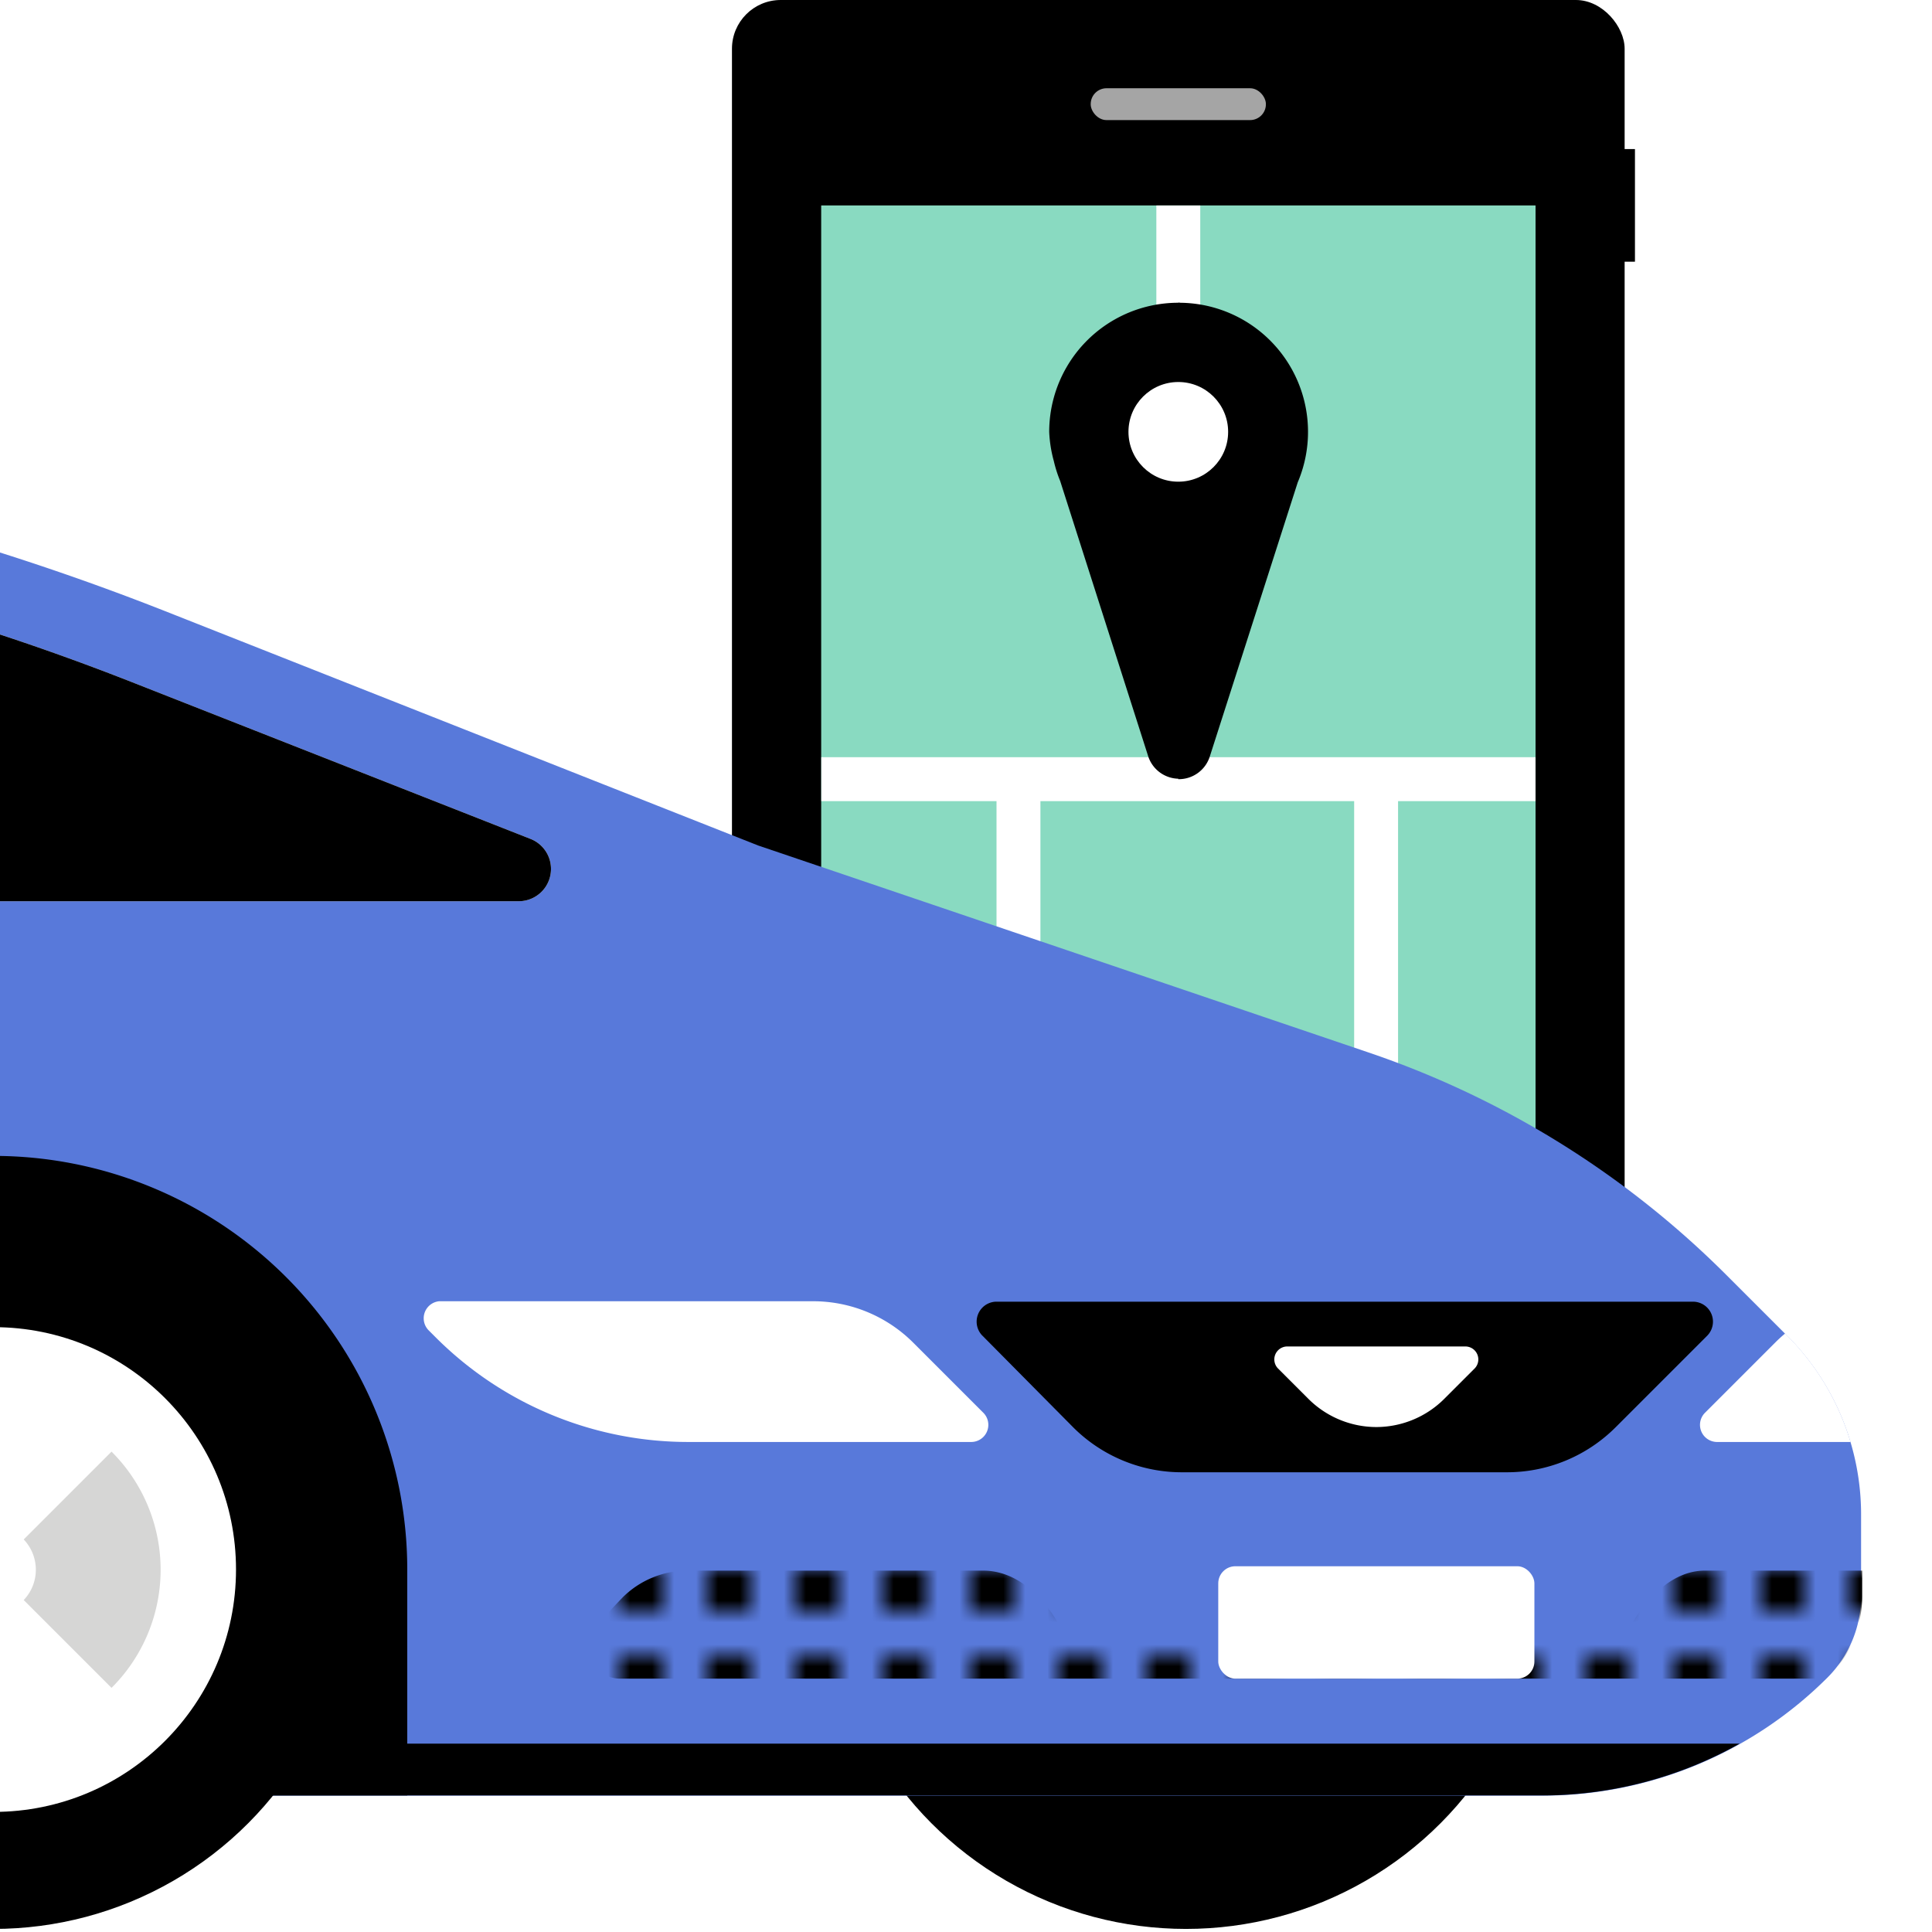
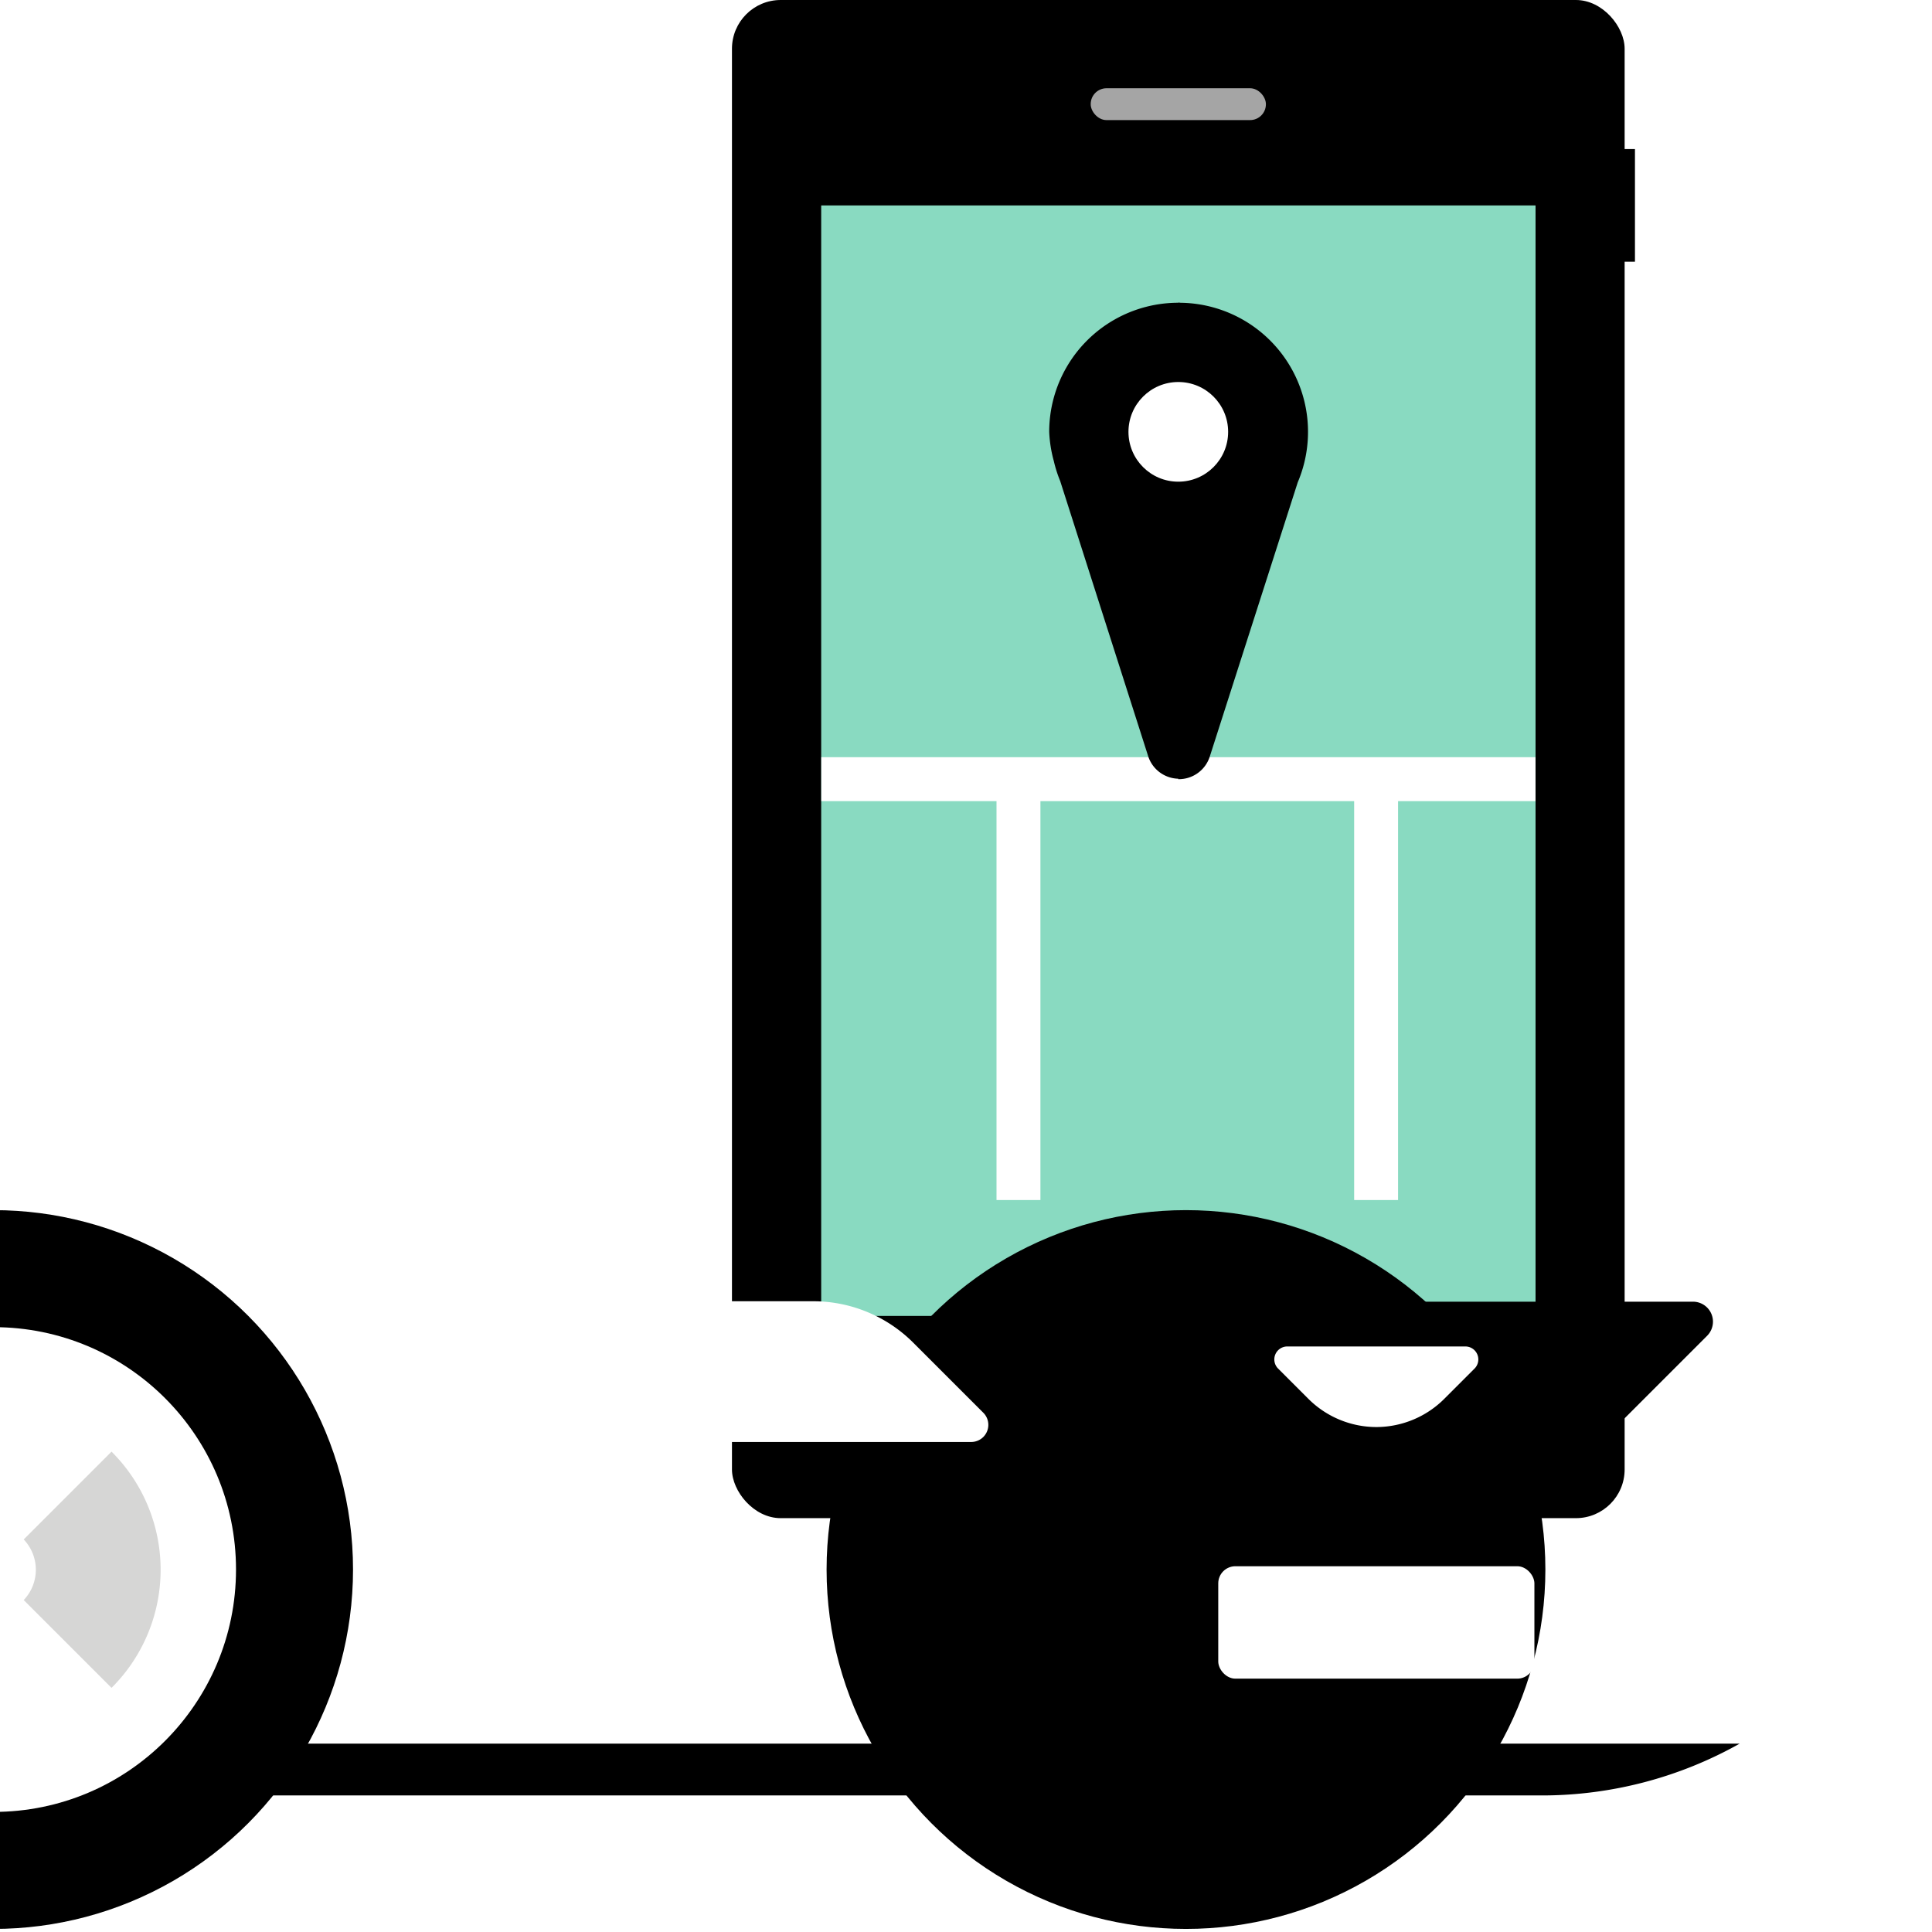
<svg xmlns="http://www.w3.org/2000/svg" data-name="Layer 1" viewBox="0 0 88 88" height="88" width="88" style="display: block; height: 100%; width: 100%;">
  <title>Decorative Illustration</title>
  <desc>Decorative Illustration</desc>
  <defs>
    <clipPath id="a___1127826719">
      <path fill="none" d="M0 0h88v88H0z" />
    </clipPath>
    <pattern id="b___1127826719" data-name="Unnamed Pattern 3" width="4" height="4" patternTransform="translate(-3.8 -.6)" patternUnits="userSpaceOnUse" viewBox="0 0 4 4">
      <path fill="none" d="M0 0h4v4H0z" />
-       <path d="M0 0h2v2H0z" />
    </pattern>
  </defs>
  <rect x="33.34" width="40.66" height="69.15" rx="2.22" ry="2.22" />
  <path d="M37.41 9.36h32.53v50.57H37.41z" style="fill: rgb(137, 218, 193);" />
  <path d="M37.41 9.36h32.53v50.57H37.41z" style="fill: rgb(137, 218, 193);" />
-   <path fill="#fff" d="M52.67 9.36h2v26.13h-2z" />
  <path fill="#fff" d="M37.41 34.49h32.53v2H37.41z" />
  <path fill="#fff" d="M45.39 35.49h2v19.17h-2zm16.29 0h2v19.17h-2z" />
  <path d="M56.21 65.91A1.17 1.17 0 0 1 55 67.08h-2.7a1.17 1.17 0 0 1-1.17-1.17v-2.74A1.17 1.17 0 0 1 52.3 62H55a1.17 1.17 0 0 1 1.17 1.17v2.73z" style="fill: rgb(88, 121, 218);" />
  <rect x="49.68" y="4.02" width="7.98" height="1.45" rx=".72" ry=".72" fill="#a5a5a5" />
  <rect x="52.43" y="63.31" width="2.47" height="2.47" rx=".43" ry=".43" />
  <g clip-path="url(#a___1127826719)">
    <circle cx="54.02" cy="71.49" r="16.37" />
-     <path d="M81.4 60.84l-2.77-2.77a42.26 42.26 0 0 0-16.32-10.14l-27.78-9.42-27-10.67a116.23 116.23 0 0 0-42.64-8.1h-58.8a116.22 116.22 0 0 0-38.8 6.67l-13.94 4.94a42.37 42.37 0 0 1-14.15 2.43h-10.43a.77.77 0 0 0-.54 1.31l.47.47a5 5 0 0 1 1.48 3.56v7.1a12.2 12.2 0 0 1-3.57 8.63 7.75 7.75 0 0 0-2.27 5.48v8.2a13.26 13.26 0 0 0 13.26 13.26H70.24a18.38 18.38 0 0 0 13-5.38 5.22 5.22 0 0 0 1.53-3.69V69a11.52 11.52 0 0 0-3.37-8.16z" style="fill: rgb(88, 121, 218);" />
    <path d="M-170 79.42a13.19 13.19 0 0 0 7.54 2.36h232.7a18.38 18.38 0 0 0 9-2.36H-170z" />
    <path d="M-39.63 27.84l27 10.67 7.49 2.54h28.76a1.47 1.47 0 0 0 .54-2.84l-18-7.08a112.23 112.23 0 0 0-41.34-7.86h-18.7a116.22 116.22 0 0 1 14.25 4.57z" fill="#fff" />
-     <path d="M24.16 38.21l-18-7.08a112.34 112.34 0 0 0-25.45-6.74l16.68 16.66h26.23a1.47 1.47 0 0 0 .54-2.84zm-43.29 43.57V71.49A18.84 18.84 0 0 1-.29 52.65a18.84 18.84 0 0 1 18.84 18.84v10.29" />
    <circle cx="-.29" cy="71.49" r="16.37" />
    <circle cx="-.29" cy="71.49" r="11.04" fill="#fff" />
    <path d="M5.08 66.12l-4 4a2 2 0 0 1 0 2.76l4 4a7.59 7.59 0 0 0 0-10.76z" fill="#d6d6d5" />
    <path d="M19.52 60.59l.33.33a16.26 16.26 0 0 0 11.5 4.76h12.9a.78.78 0 0 0 .55-1.32l-3.2-3.2a6.45 6.45 0 0 0-4.6-1.89H20a.78.78 0 0 0-.48 1.32z" fill="#fff" />
    <path d="M44.72 60.81L48.87 65a7 7 0 0 0 5 2.06H68.6a7 7 0 0 0 5-2.06l4.16-4.16a.91.91 0 0 0-.64-1.55H45.36a.91.91 0 0 0-.64 1.52z" />
    <path d="M58.2 62.32l1.38 1.38a4.39 4.39 0 0 0 3.11 1.3 4.39 4.39 0 0 0 3.1-1.29l1.38-1.38a.59.59 0 0 0-.42-1h-8.13a.59.59 0 0 0-.42.99zm19.99 3.36h6.1a11.52 11.52 0 0 0-2.89-4.85l-.09-.09c-.16.13-.31.27-.46.42l-3.2 3.2a.78.78 0 0 0 .54 1.32z" fill="#fff" />
    <path d="M28.22 76.46h55l.07-.07a5.22 5.22 0 0 0 1.53-3.69v-1.16h-7.17c-2.06 0-3.34 2.46-3.34 2.46H48.23s-1.23-2.46-3.45-2.46H31.35a4.2 4.2 0 0 0-3 1.23L27.18 74a1.46 1.46 0 0 0 1.04 2.46z" fill="url(#b___1127826719)" />
    <rect x="55.49" y="71.34" width="14.4" height="5.12" rx=".78" ry=".78" fill="#fff" />
  </g>
  <path d="M53.67 13.79v21.7a1.48 1.48 0 0 0 1.44-1.05l4-12.47a5.88 5.88 0 0 0-5.44-8.18z" />
  <path d="M47.79 19.67A5.88 5.88 0 0 0 48 21a5.84 5.84 0 0 0 .29.91l4 12.51a1.48 1.48 0 0 0 1.44 1.05V13.79a5.88 5.88 0 0 0-5.94 5.88z" />
  <circle cx="53.67" cy="19.67" r="2.27" fill="#fff" />
  <path d="M73.72 6.79h.75v5.13h-.75z" />
</svg>